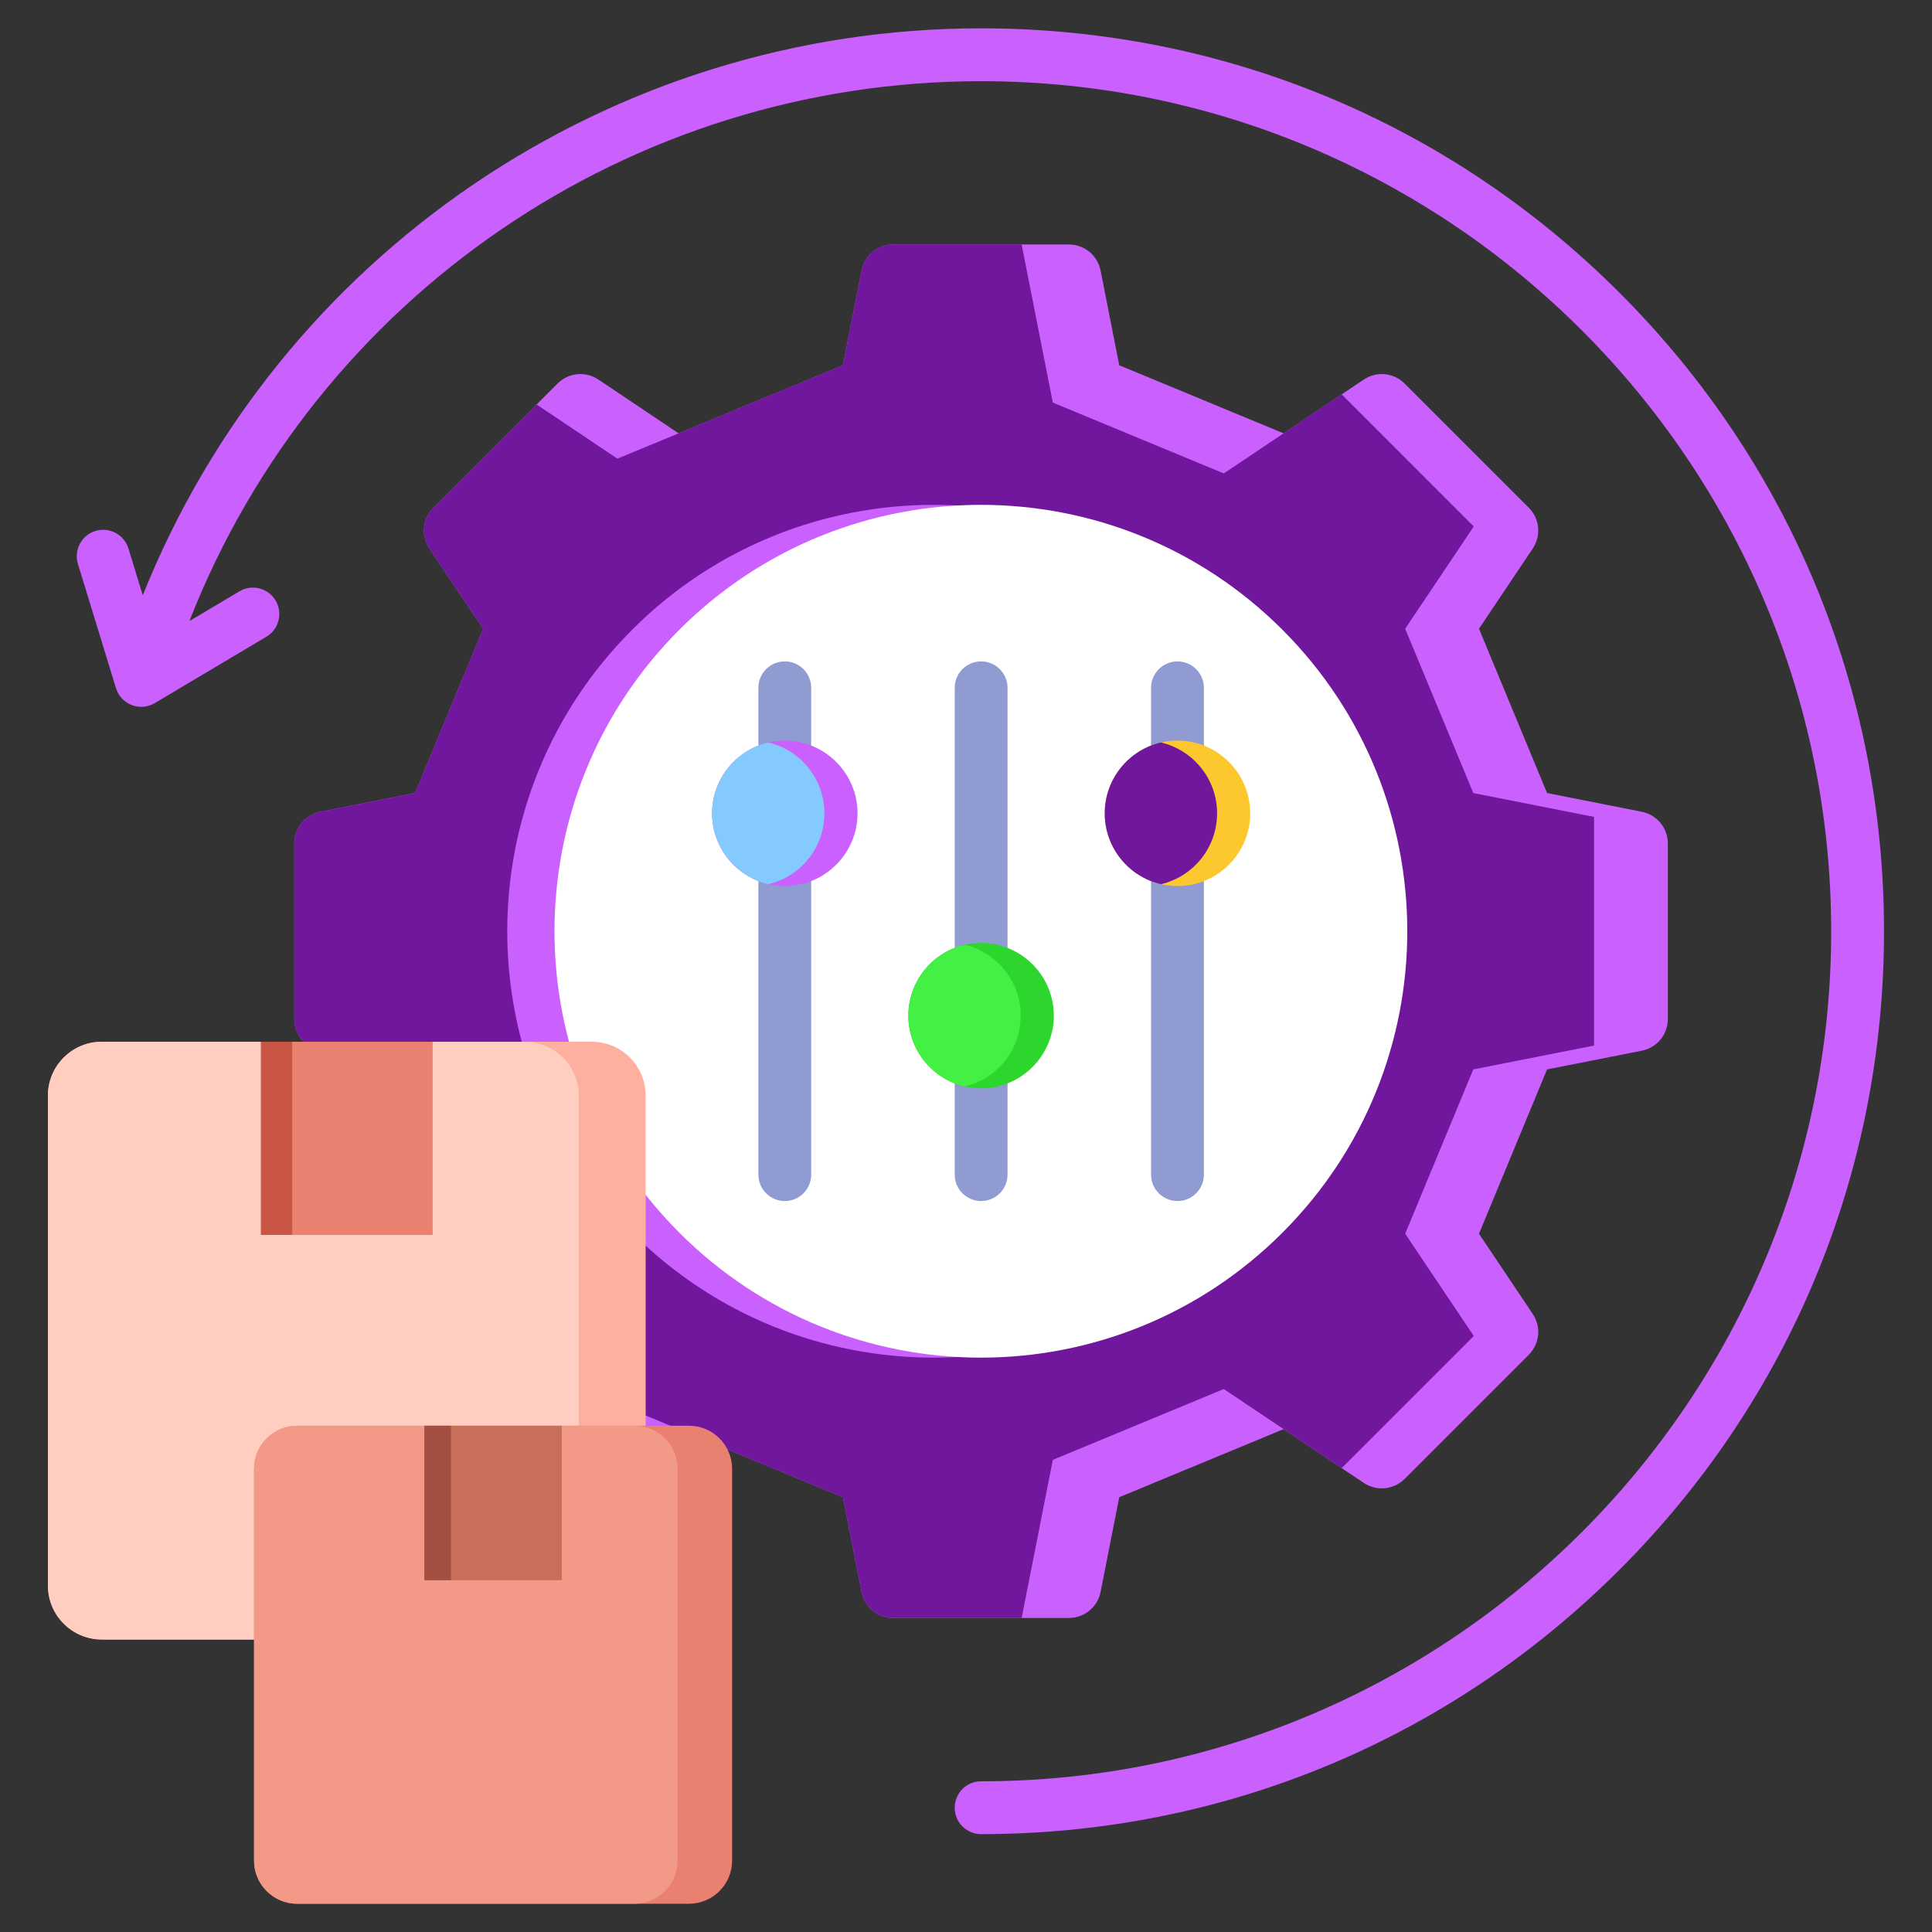
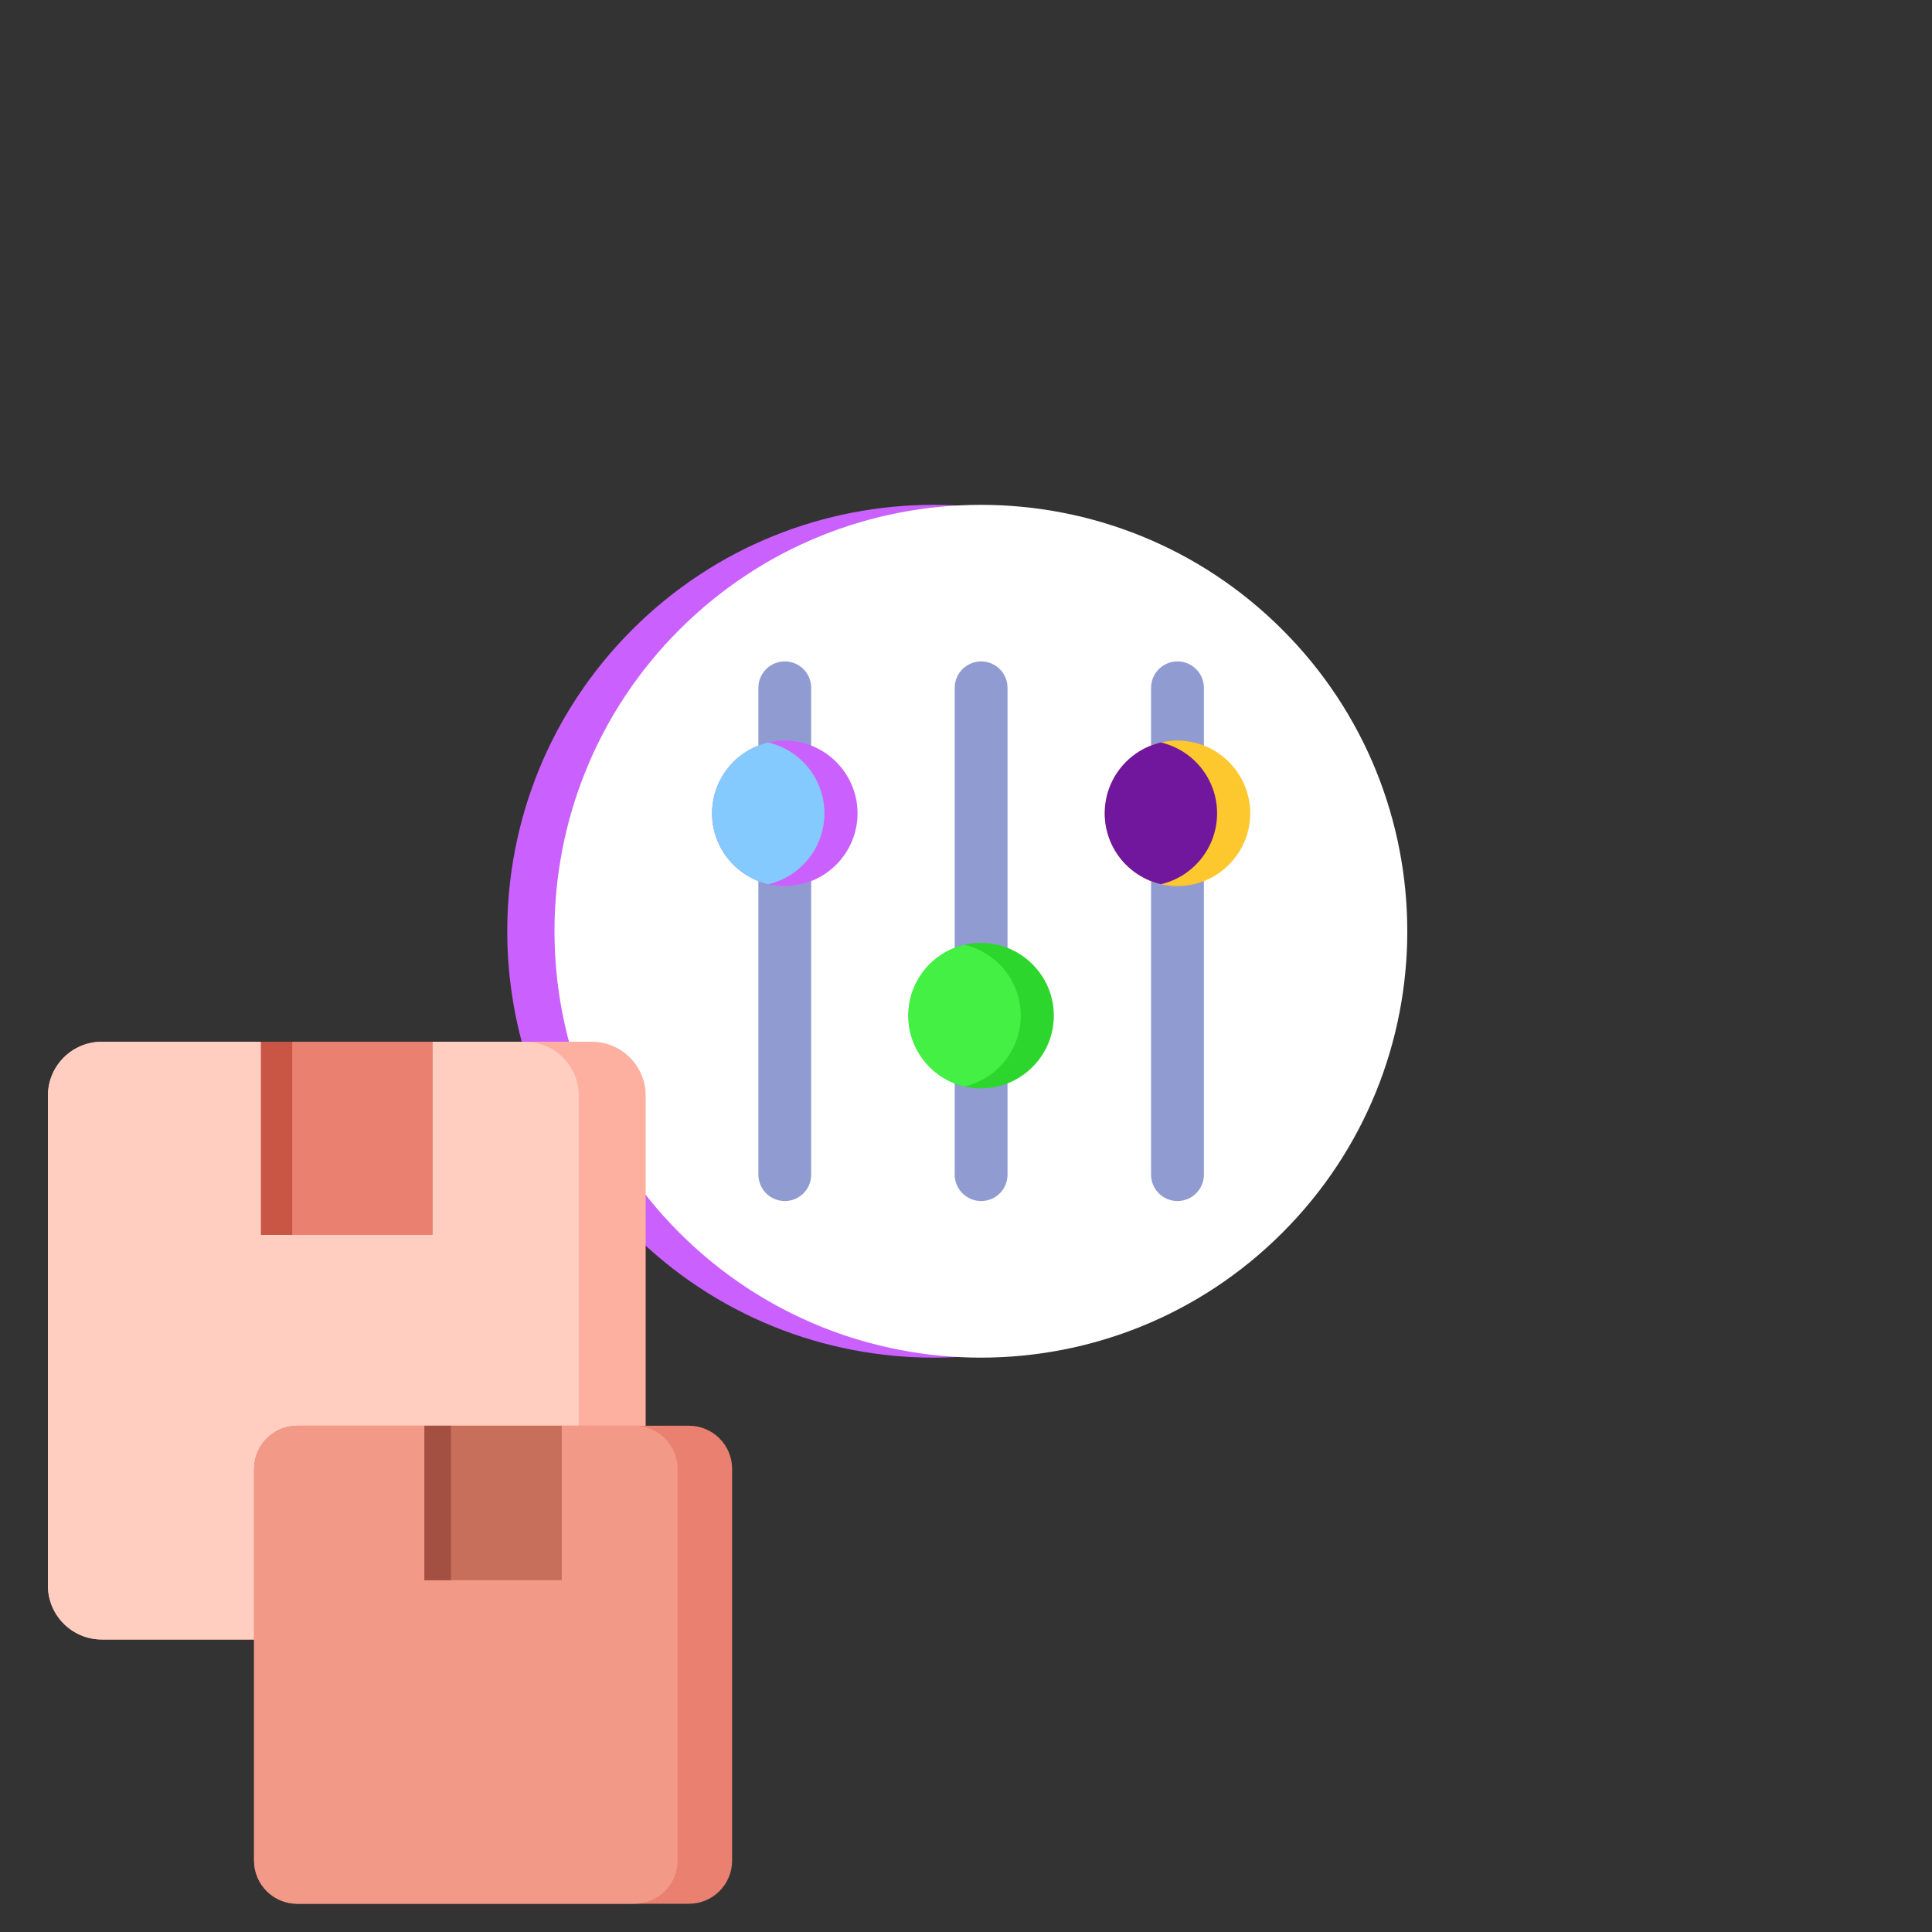
<svg xmlns="http://www.w3.org/2000/svg" width="50" height="50" viewBox="0 0 50 50" fill="none">
  <rect x="0" y="0" width="50" height="50" fill="#333333" stroke="none" />
  <g clip-path="url(#clip0_541_64684)">
-     <path fill-rule="evenodd" clip-rule="evenodd" d="M33.219 11.215L35.291 9.825C35.628 9.599 36.068 9.642 36.355 9.929L39.561 13.135C39.849 13.423 39.892 13.862 39.665 14.2L38.276 16.271L40.038 20.524L42.485 21.007C42.883 21.085 43.164 21.427 43.164 21.833V26.367C43.164 26.773 42.883 27.115 42.485 27.193L40.038 27.676L38.276 31.929L39.665 34.001C39.892 34.338 39.849 34.778 39.561 35.065L36.355 38.271C36.068 38.558 35.628 38.601 35.291 38.375L33.219 36.986L28.966 38.748L28.484 41.194C28.405 41.593 28.064 41.873 27.658 41.873H23.123C22.717 41.873 22.376 41.593 22.297 41.194L21.815 38.748L17.562 36.986L15.49 38.375C15.153 38.601 14.713 38.558 14.426 38.271L11.22 35.065C10.932 34.778 10.89 34.338 11.116 34.001L12.505 31.929L10.743 27.676L8.296 27.193C7.898 27.115 7.617 26.773 7.617 26.367V21.833C7.617 21.427 7.898 21.085 8.296 21.007L10.743 20.524L12.505 16.271L11.116 14.2C10.89 13.862 10.933 13.423 11.22 13.135L14.426 9.929C14.713 9.642 15.153 9.599 15.49 9.825L17.562 11.215L21.815 9.453L22.298 7.006C22.376 6.607 22.717 6.327 23.124 6.327H27.658C28.064 6.327 28.405 6.607 28.484 7.006L28.966 9.453L33.219 11.215H33.219Z" fill="#CA61FF" />
-     <path fill-rule="evenodd" clip-rule="evenodd" d="M33.219 11.215L34.723 10.206L38.141 13.625L36.366 16.271L38.129 20.524L41.254 21.141V27.059L38.129 27.676L36.366 31.929L38.141 34.575L34.723 37.994L31.672 35.948L27.247 37.781L26.44 41.873H23.123C22.717 41.873 22.376 41.593 22.297 41.194L21.815 38.748L15.979 36.33L13.887 37.732L11.22 35.065C10.932 34.777 10.89 34.338 11.116 34.001L12.505 31.929L10.743 27.676L8.296 27.193C7.898 27.115 7.617 26.773 7.617 26.367V21.833C7.617 21.427 7.898 21.085 8.296 21.007L10.743 20.524L12.505 16.271L11.116 14.2C10.89 13.862 10.933 13.423 11.22 13.135L13.887 10.468L15.979 11.87L17.562 11.215L21.815 9.452L22.297 7.006C22.376 6.607 22.717 6.327 23.123 6.327H26.44L27.247 10.419L31.672 12.252L33.219 11.215H33.219Z" fill="#70179D" />
    <path d="M31.966 31.903C36.275 27.594 36.275 20.607 31.966 16.297C27.656 11.988 20.669 11.988 16.36 16.297C12.05 20.607 12.05 27.594 16.36 31.903C20.669 36.213 27.656 36.213 31.966 31.903Z" fill="#CA61FF" />
    <path d="M33.188 31.903C37.498 27.594 37.498 20.607 33.188 16.297C28.879 11.988 21.892 11.988 17.582 16.297C13.273 20.607 13.273 27.594 17.582 31.903C21.892 36.213 28.879 36.213 33.188 31.903Z" fill="white" />
    <path fill-rule="evenodd" clip-rule="evenodd" d="M29.789 17.801C29.789 17.619 29.861 17.446 29.99 17.317C30.118 17.189 30.292 17.117 30.473 17.117C30.654 17.117 30.828 17.189 30.956 17.317C31.084 17.446 31.157 17.619 31.157 17.801V30.399C31.157 30.581 31.084 30.755 30.956 30.883C30.828 31.011 30.654 31.083 30.473 31.083C30.292 31.083 30.118 31.011 29.99 30.883C29.861 30.755 29.789 30.581 29.789 30.399V17.801ZM19.627 17.801C19.627 17.619 19.699 17.446 19.827 17.317C19.955 17.189 20.129 17.117 20.311 17.117C20.492 17.117 20.666 17.189 20.794 17.317C20.922 17.446 20.994 17.619 20.994 17.801V30.399C20.994 30.581 20.922 30.755 20.794 30.883C20.666 31.011 20.492 31.083 20.311 31.083C20.129 31.083 19.955 31.011 19.827 30.883C19.699 30.755 19.627 30.581 19.627 30.399V17.801ZM24.708 17.801C24.708 17.619 24.78 17.446 24.908 17.317C25.037 17.189 25.21 17.117 25.392 17.117C25.573 17.117 25.747 17.189 25.875 17.317C26.003 17.446 26.075 17.619 26.075 17.801V30.399C26.075 30.581 26.003 30.755 25.875 30.883C25.747 31.011 25.573 31.083 25.392 31.083C25.21 31.083 25.037 31.011 24.908 30.883C24.78 30.755 24.708 30.581 24.708 30.399V17.801Z" fill="#909CD1" />
    <path fill-rule="evenodd" clip-rule="evenodd" d="M20.311 22.931C21.348 22.931 22.193 22.086 22.193 21.049C22.193 20.012 21.348 19.166 20.311 19.166C19.273 19.166 18.428 20.012 18.428 21.049C18.428 22.086 19.273 22.931 20.311 22.931Z" fill="#CA61FF" />
    <path fill-rule="evenodd" clip-rule="evenodd" d="M19.882 22.883C19.049 22.689 18.428 21.941 18.428 21.049C18.428 20.157 19.049 19.409 19.882 19.215C20.715 19.41 21.336 20.157 21.336 21.049C21.336 21.941 20.715 22.689 19.882 22.883Z" fill="#85CAFF" />
    <path d="M15.314 26.96H2.636C1.865 26.96 1.24 27.585 1.24 28.356V41.034C1.24 41.805 1.865 42.43 2.636 42.43H15.314C16.085 42.43 16.71 41.805 16.71 41.034V28.356C16.71 27.585 16.085 26.96 15.314 26.96Z" fill="#FDB0A0" />
    <path d="M13.582 26.96H2.636C1.865 26.96 1.24 27.585 1.24 28.356V41.034C1.24 41.805 1.865 42.43 2.636 42.43H13.582C14.353 42.43 14.978 41.805 14.978 41.034V28.356C14.978 27.585 14.353 26.96 13.582 26.96Z" fill="#FFCEC0" />
    <path d="M6.754 26.96H11.197V31.959H6.754V26.96Z" fill="#EA806F" />
    <path d="M6.754 26.96H7.563V31.959H6.754V26.96Z" fill="#C95645" />
    <path d="M7.692 36.898H17.831C18.447 36.898 18.947 37.398 18.947 38.014V48.152C18.947 48.769 18.447 49.269 17.831 49.269H7.692C7.076 49.269 6.576 48.769 6.576 48.152V38.014C6.576 37.398 7.076 36.898 7.692 36.898V36.898Z" fill="#EA806F" />
    <path d="M7.691 36.898H16.42C17.036 36.898 17.536 37.398 17.536 38.014V48.152C17.536 48.768 17.036 49.269 16.42 49.269H7.69C7.074 49.269 6.574 48.768 6.574 48.152V38.014C6.574 37.398 7.075 36.898 7.691 36.898Z" fill="#F29988" />
    <path d="M10.984 36.898H14.538V40.895H10.984V36.898Z" fill="#C86F5C" />
    <path d="M10.984 36.898H11.67V40.895H10.984V36.898Z" fill="#A34F41" />
-     <path fill-rule="evenodd" clip-rule="evenodd" d="M25.391 47.467C25.014 47.467 24.708 47.161 24.708 46.783C24.708 46.405 25.014 46.1 25.391 46.1C37.522 46.1 47.391 36.231 47.391 24.101C47.391 11.97 37.522 2.101 25.391 2.101C16.303 2.101 8.188 7.676 4.902 16.073L6.196 15.304C6.273 15.258 6.358 15.227 6.447 15.214C6.536 15.201 6.627 15.206 6.714 15.228C6.801 15.251 6.882 15.29 6.954 15.343C7.026 15.397 7.087 15.465 7.133 15.542C7.225 15.698 7.252 15.884 7.207 16.06C7.163 16.235 7.05 16.386 6.894 16.479L4.005 18.196C3.916 18.249 3.816 18.281 3.713 18.29C3.61 18.299 3.506 18.284 3.409 18.247C3.313 18.21 3.226 18.151 3.155 18.075C3.085 17.999 3.032 17.909 3.002 17.81L2.017 14.596C1.906 14.235 2.109 13.852 2.47 13.741C2.643 13.688 2.83 13.706 2.99 13.791C3.151 13.876 3.27 14.021 3.324 14.194L3.695 15.406C7.228 6.581 15.799 0.733 25.391 0.733C31.633 0.733 37.501 3.164 41.914 7.577C46.328 11.991 48.758 17.858 48.758 24.101C48.758 30.343 46.328 36.21 41.914 40.623C37.501 45.036 31.633 47.467 25.391 47.467Z" fill="#CA61FF" />
    <path fill-rule="evenodd" clip-rule="evenodd" d="M25.39 28.167C26.427 28.167 27.273 27.322 27.273 26.285C27.273 25.248 26.427 24.402 25.39 24.402C24.354 24.402 23.508 25.248 23.508 26.285C23.508 27.322 24.354 28.167 25.39 28.167Z" fill="#2DD62D" />
    <path fill-rule="evenodd" clip-rule="evenodd" d="M24.962 28.118C24.129 27.924 23.508 27.177 23.508 26.285C23.508 25.392 24.128 24.645 24.962 24.451C25.795 24.645 26.416 25.392 26.416 26.285C26.416 27.177 25.795 27.924 24.962 28.118Z" fill="#43F043" />
    <path fill-rule="evenodd" clip-rule="evenodd" d="M30.473 22.931C31.51 22.931 32.355 22.086 32.355 21.049C32.355 20.012 31.51 19.166 30.473 19.166C29.436 19.166 28.59 20.012 28.59 21.049C28.59 22.086 29.436 22.931 30.473 22.931Z" fill="#FDC72E" />
    <path fill-rule="evenodd" clip-rule="evenodd" d="M30.044 22.883C29.211 22.689 28.59 21.941 28.59 21.049C28.59 20.157 29.21 19.409 30.044 19.215C30.877 19.41 31.498 20.157 31.498 21.049C31.498 21.941 30.877 22.689 30.044 22.883Z" fill="#70179D" />
  </g>
  <defs>
    <clipPath id="clip0_541_64684">
      <rect width="50" height="50" fill="white" transform="translate(0 0.001)" />
    </clipPath>
  </defs>
</svg>